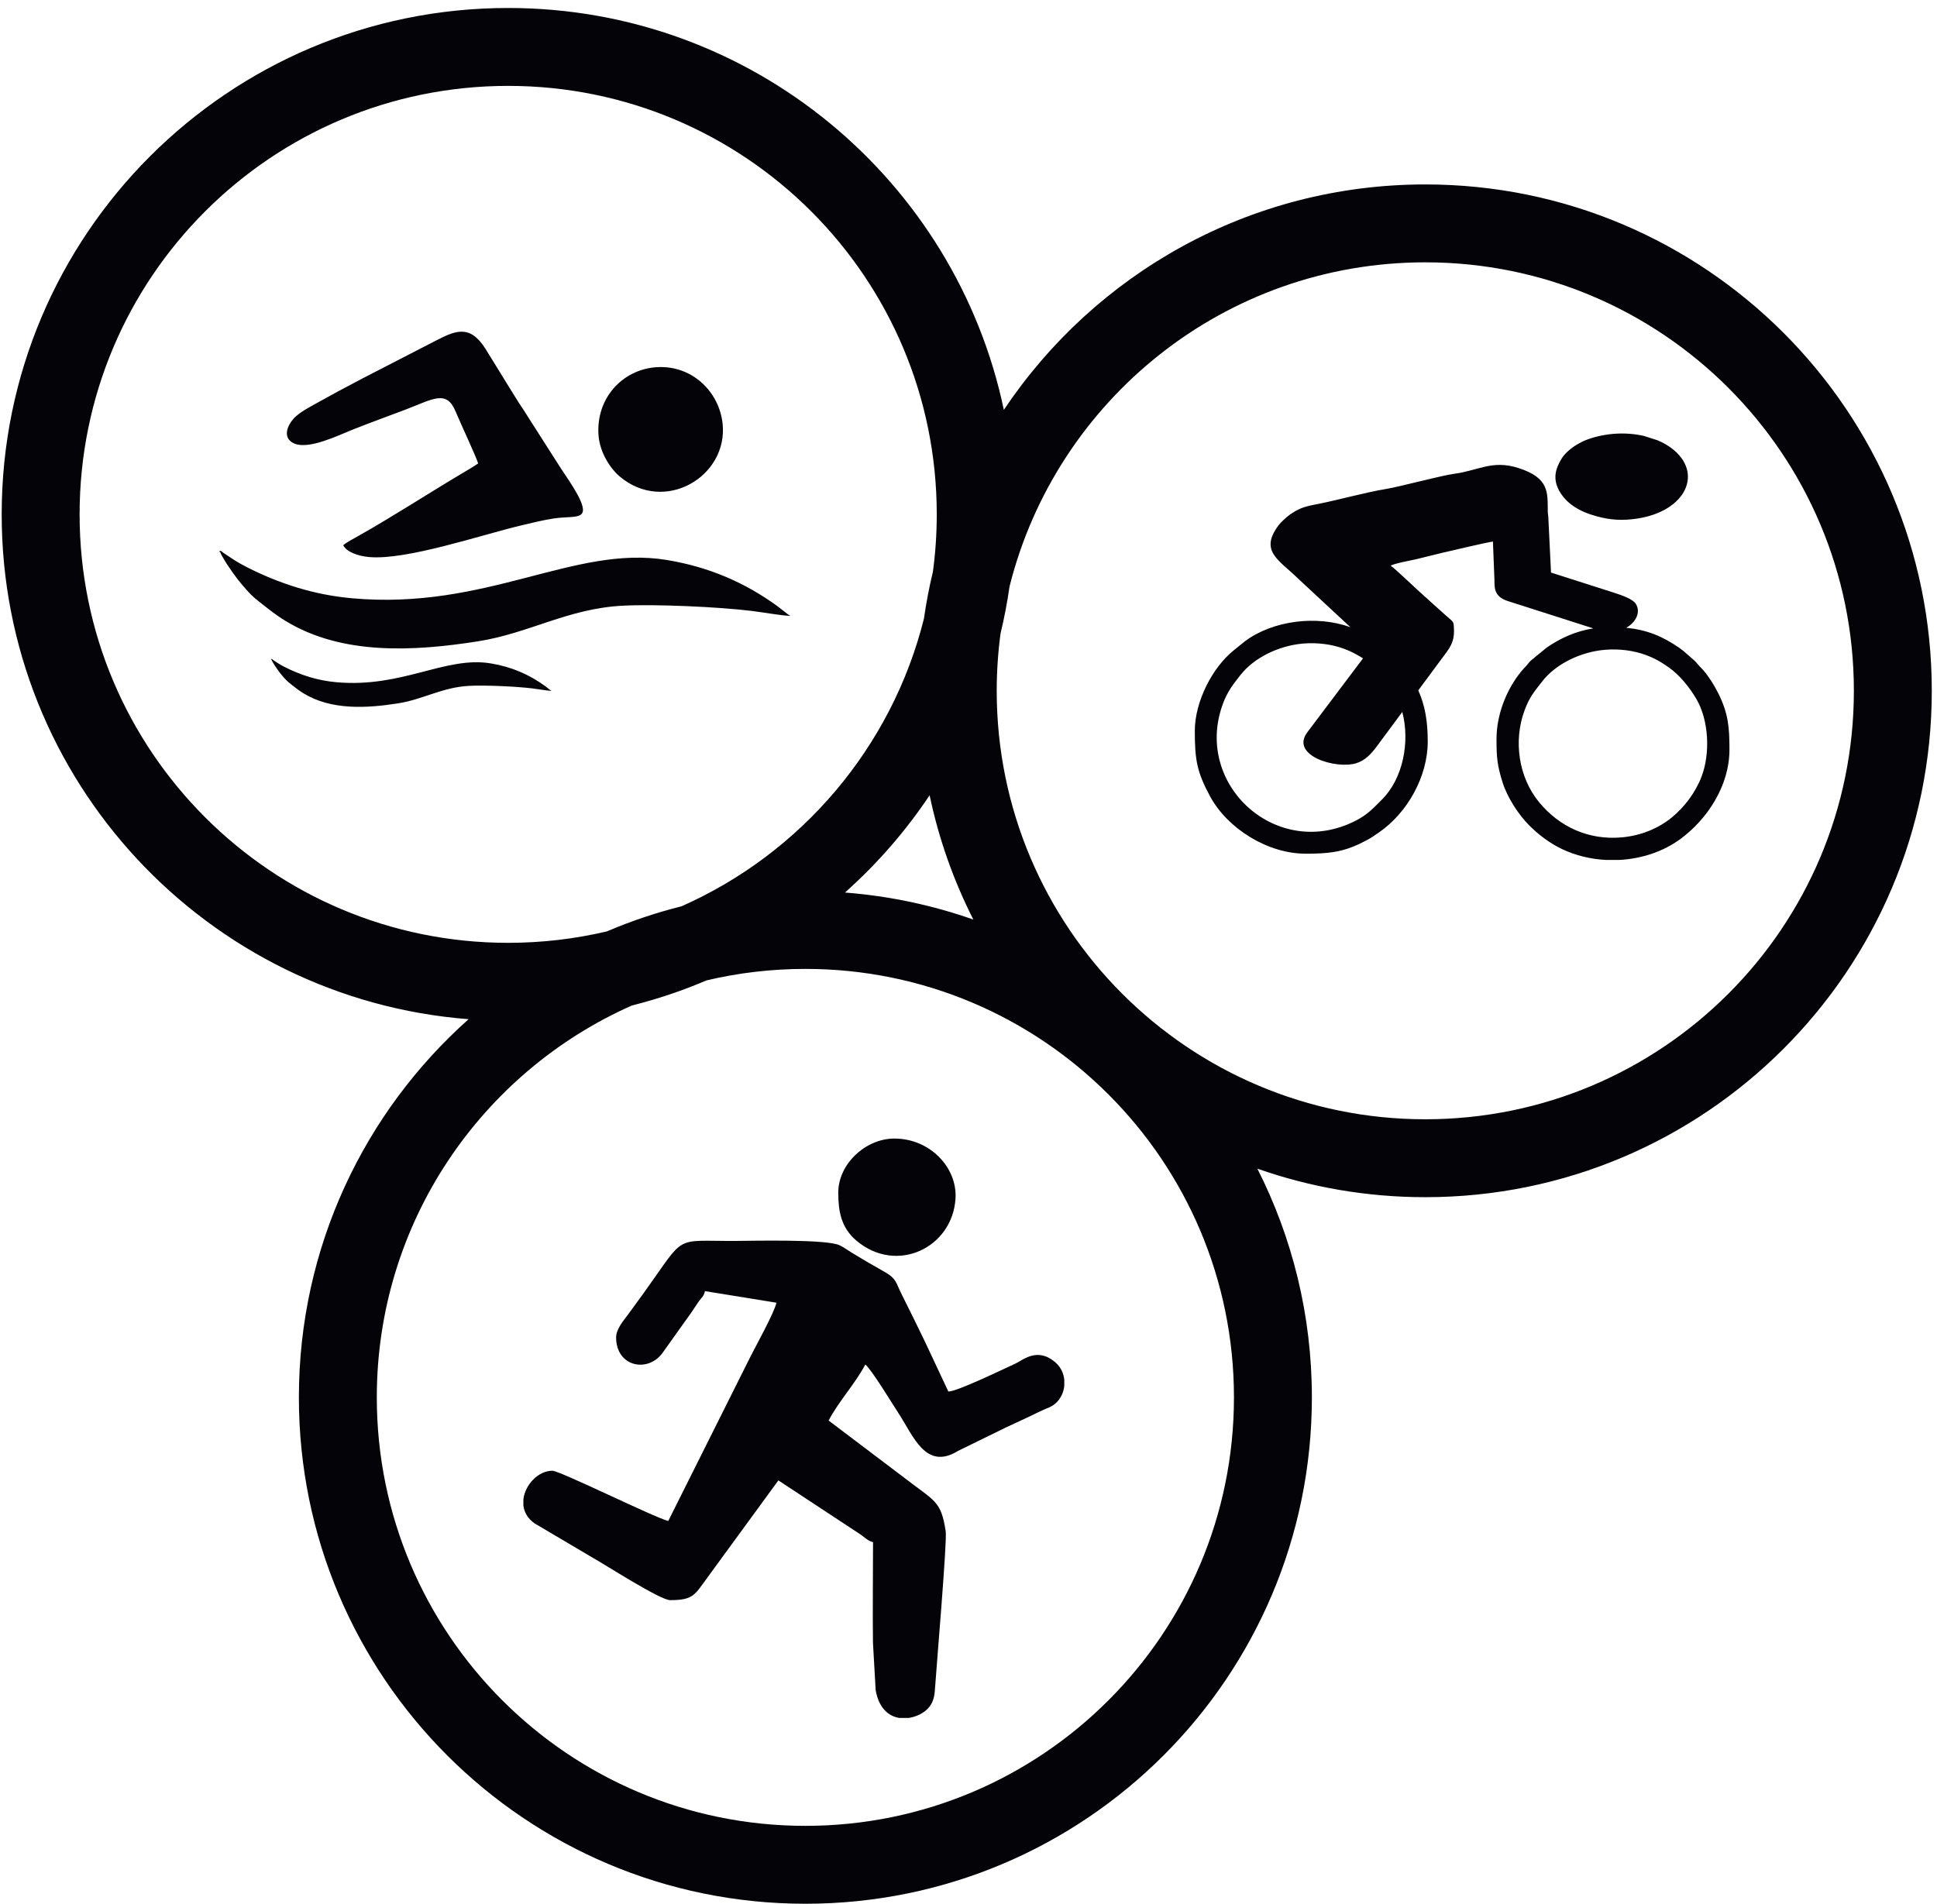
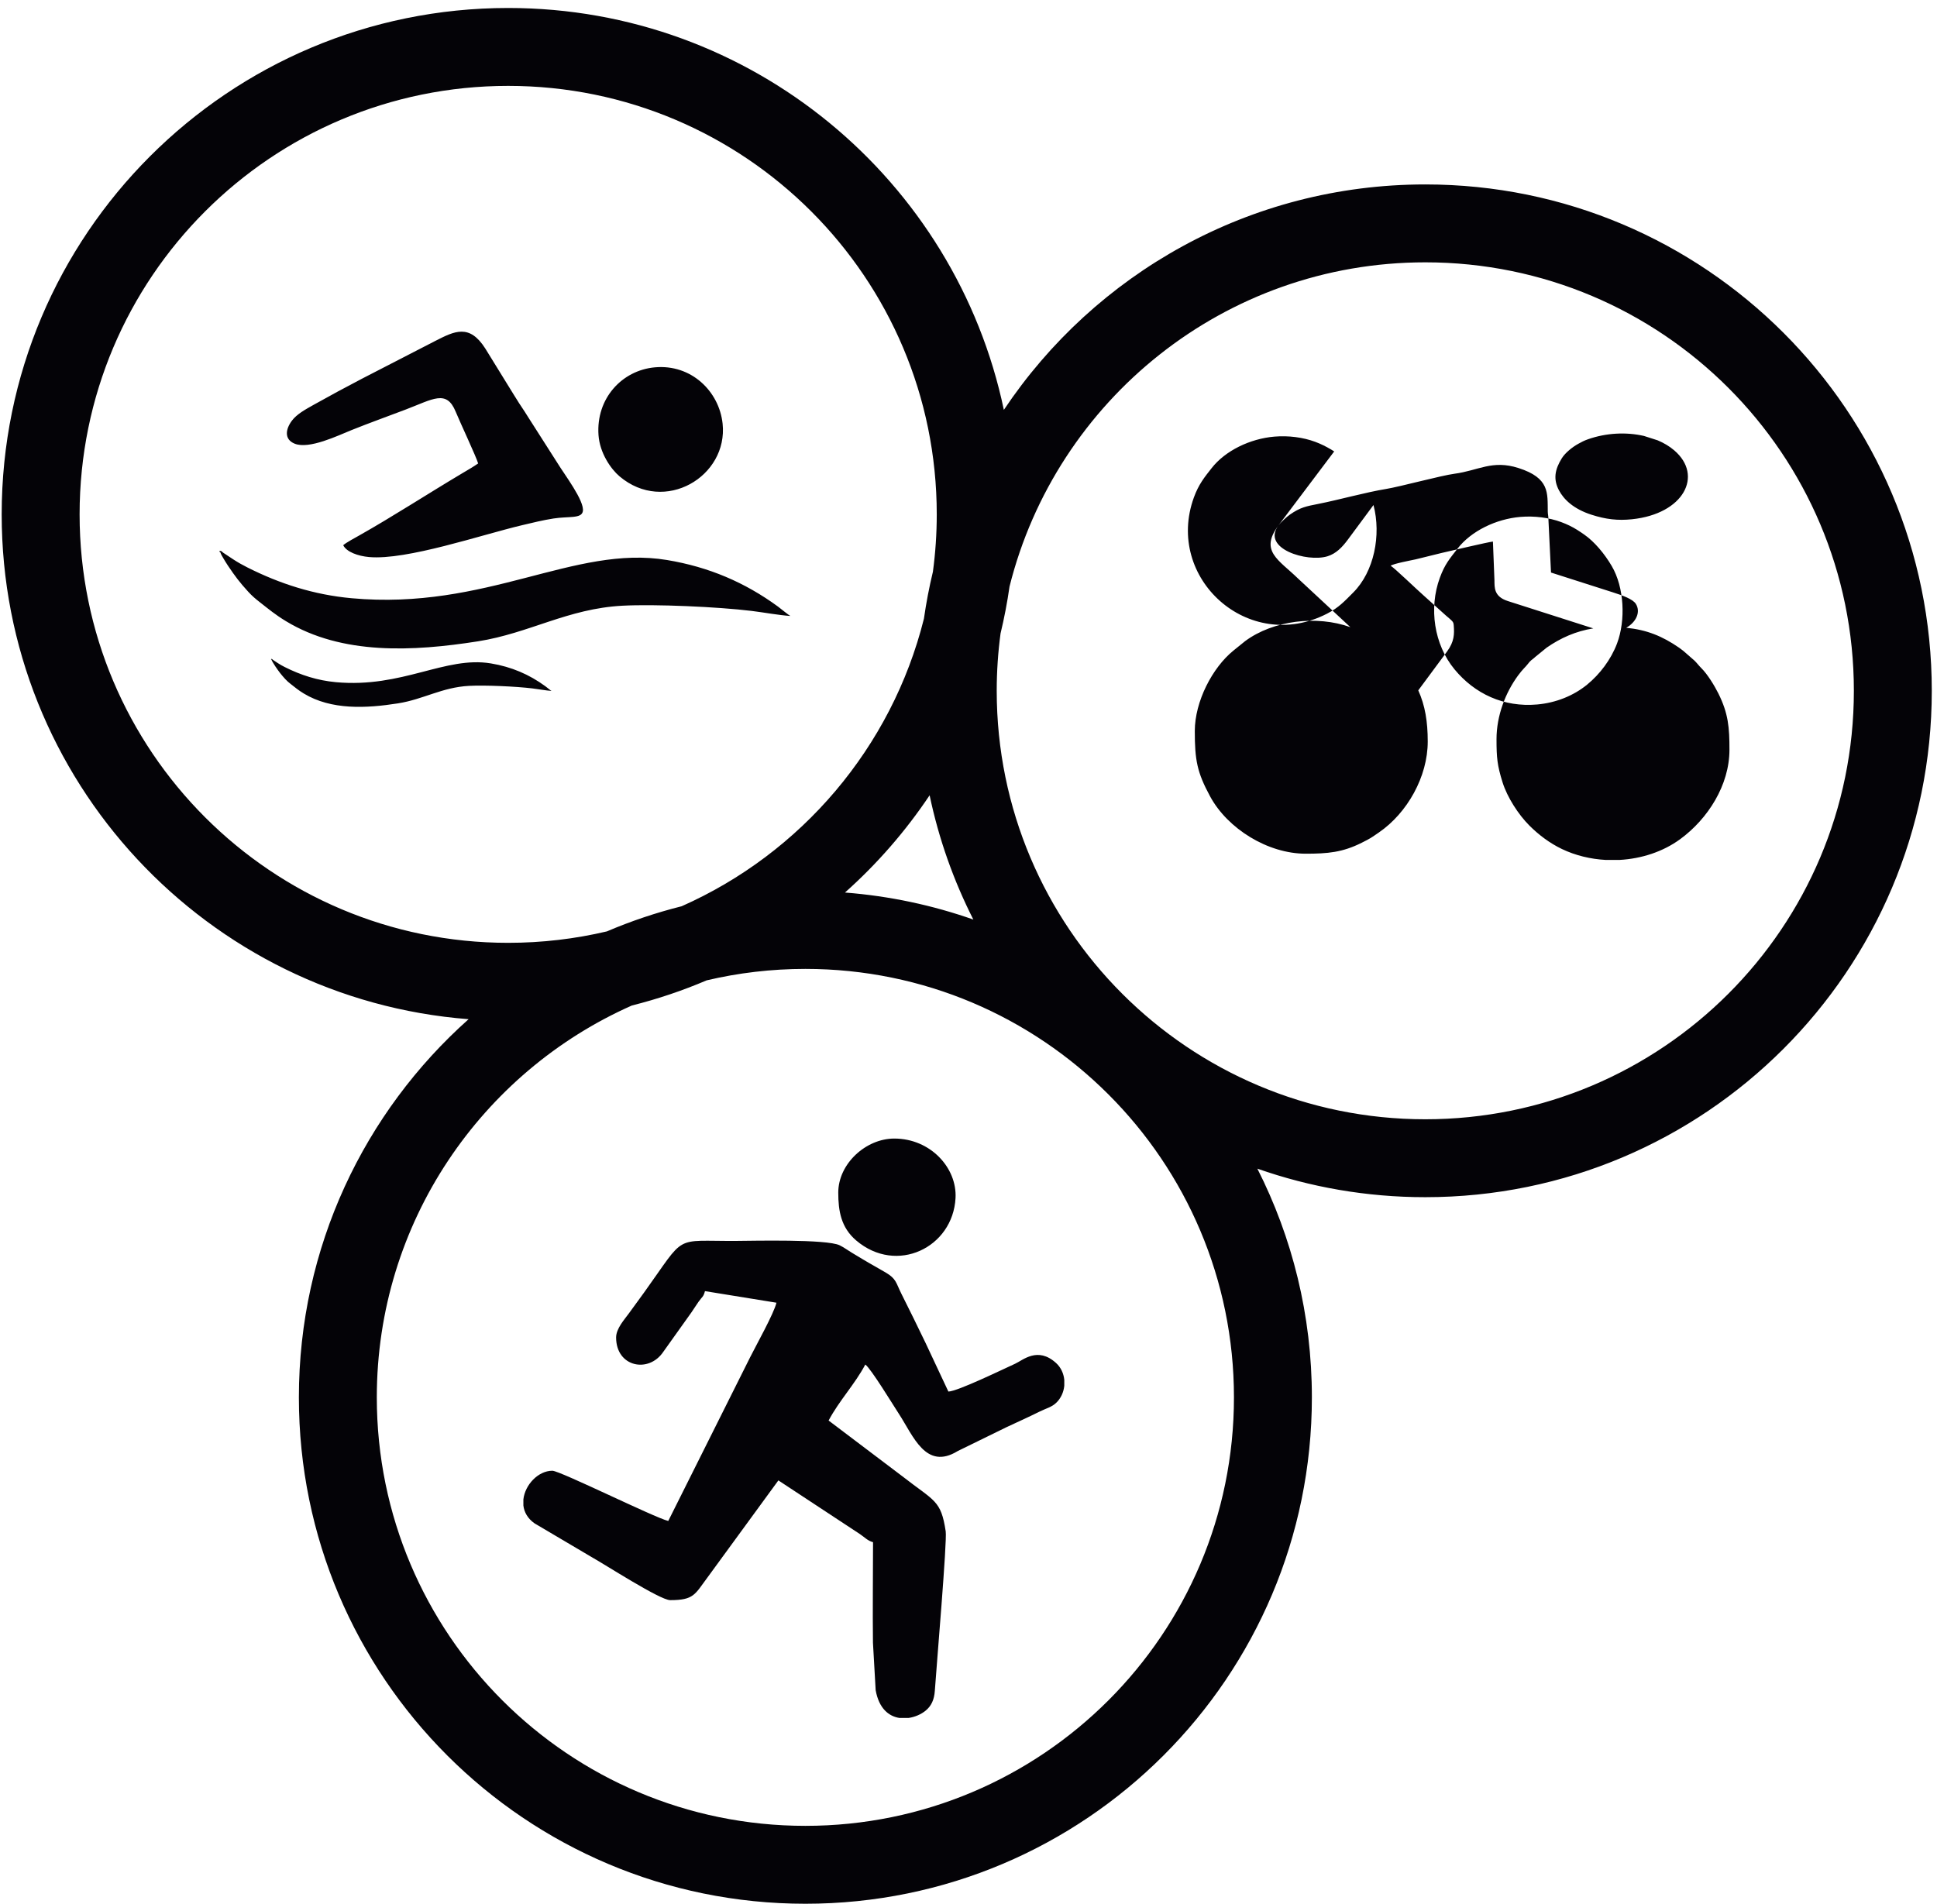
<svg xmlns="http://www.w3.org/2000/svg" xmlns:ns1="http://sodipodi.sourceforge.net/DTD/sodipodi-0.dtd" xmlns:ns2="http://www.inkscape.org/namespaces/inkscape" version="1.1" id="svg1" width="561.333" height="552" viewBox="0 0 561.333 552" ns1:docname="TRIATHLON 1.eps">
  <defs id="defs1" />
  <ns1:namedview id="namedview1" pagecolor="#ffffff" bordercolor="#000000" borderopacity="0.25" ns2:showpageshadow="2" ns2:pageopacity="0.0" ns2:pagecheckerboard="0" ns2:deskcolor="#d1d1d1">
    <ns2:page x="0" y="0" ns2:label="1" id="page1" width="561.333" height="552" margin="0" bleed="0" />
  </ns1:namedview>
  <g id="g1" ns2:groupmode="layer" ns2:label="1">
-     <path id="path1" d="m 1107.27,4132.98 c 531.44,0 975.1,-375.65 1080.04,-875.9 197.9,296.22 535.28,491.34 918.27,491.34 609.51,0 1103.61,-494.1 1103.61,-1103.6 0,-609.51 -494.1,-1103.62 -1103.61,-1103.62 -128.27,0 -251.4,21.94 -365.9,62.18 75.95,-149.72 118.78,-319.11 118.78,-498.5 C 2858.46,495.375 2364.36,1.273 1754.85,1.273 1145.34,1.273 651.242,495.375 651.242,1104.88 c 0,327.76 142.934,622.1 369.808,824.23 C 451.844,1973.09 3.668,2448.89 3.668,3029.38 c 0,609.5 494.102,1103.6 1103.602,1103.6 z M 591.055,2714.35 c -0.075,0.33 -0.367,-0.68 -0.625,-0.96 1.668,-0.37 0.886,-1.07 2.519,-3.92 0.793,-1.38 1.352,-2.38 2.055,-3.55 1.555,-2.58 2.891,-4.84 4.766,-7.62 7.695,-11.41 12.406,-17.68 21.625,-27.78 4.082,-4.48 7.695,-7.53 12.371,-11.18 9.468,-7.39 16.308,-13.22 27.98,-20.31 60.137,-36.51 136.301,-32.47 205.527,-21.58 55.079,8.66 95.965,35.04 154.837,38.14 34.54,1.82 101.88,-1.18 138.06,-5.58 12.83,-1.56 29.16,-4.63 41.51,-5.4 -2.03,0.97 -10.09,7.73 -13.37,10.12 -35.15,25.7 -73.75,42.31 -118.64,49.77 -99.592,16.55 -192.873,-54.17 -337.697,-40.9 -40.336,3.69 -76.676,15.44 -111.485,32.96 -5.383,2.7 -10.078,5.34 -15.019,8.55 l -10.836,7.18 c -1.5,1.21 -0.25,0.14 -1.719,1.59 z m 713.035,487.76 c 2.77,-38.99 26.77,-73.8 45.91,-89.98 98.09,-82.92 236.86,-0.05 224.48,115.07 -7.56,70.28 -68.18,129.91 -147.77,122.59 -71.66,-6.59 -128.28,-67.99 -122.62,-147.68 z m -824.949,-252.2 c -0.153,0.67 -0.746,-1.38 -1.274,-1.96 3.399,-0.75 1.809,-2.17 5.129,-7.97 1.617,-2.82 2.762,-4.85 4.192,-7.23 3.16,-5.26 5.878,-9.84 9.695,-15.5 15.66,-23.24 25.25,-36.01 44.015,-56.57 8.321,-9.11 15.676,-15.32 25.192,-22.75 19.265,-15.05 33.191,-26.91 56.957,-41.34 122.414,-74.32 277.449,-66.09 418.373,-43.94 112.11,17.62 195.35,71.34 315.19,77.64 70.31,3.7 207.37,-2.38 281.03,-11.36 26.12,-3.18 59.35,-9.42 84.49,-10.99 -4.13,1.98 -20.54,15.73 -27.2,20.6 -71.57,52.32 -150.14,86.14 -241.52,101.32 -202.73,33.7 -392.61,-110.27 -687.418,-83.26 -82.105,7.52 -156.078,31.42 -226.937,67.08 -10.95,5.51 -20.512,10.89 -30.567,17.43 l -22.062,14.61 c -3.059,2.44 -0.508,0.28 -3.496,3.22 z m 268.656,12.22 c 7.437,-14.83 32.348,-23.65 56.402,-25.8 82.02,-7.32 244.451,48.42 333.731,69.5 22.34,5.27 44.61,10.85 68.03,14.5 33.08,5.17 60.91,-0.73 63.98,15.61 4.22,22.52 -40.48,80.73 -55.35,105.36 l -63.23,99.08 c -5.49,8.61 -10.32,16.61 -16.12,24.97 -6.38,9.2 -9.98,16.15 -16,25.18 l -61.9,100.36 c -34.59,54.18 -66.641,37.99 -108.531,16.66 l -159.848,-82.38 c -35.039,-18.29 -70.559,-37.42 -105.359,-56.93 -18.539,-10.4 -36.985,-20.51 -47.625,-34.74 -13.817,-18.48 -17.168,-40.61 6,-50.05 31.691,-12.91 94.886,17.93 124.148,29.67 39.215,15.75 77.863,29.49 117.703,44.67 60.027,22.86 89.082,43.98 109.024,-4.61 9.398,-22.9 44.948,-98.63 48.978,-112.84 -10.48,-7.35 -23.89,-15.02 -36.43,-22.48 -71.705,-42.69 -151.623,-94.44 -222.275,-134.23 -8.551,-4.82 -29.285,-15.95 -35.328,-21.5 z M 1826.5,1551.11 c 0,-39.49 5.88,-75.93 38.97,-104.15 88.16,-75.18 210.82,-15.65 216.56,92.38 3.48,65.76 -54.67,129.63 -133.46,129.63 -61.98,0 -122.07,-54.97 -122.07,-117.86 z m -484.05,-315.68 c 0,-64.55 71,-78.64 102.81,-31.27 l 61.33,86 c 5.41,7.63 9.02,13.96 15.19,22.69 8.61,12.2 10.77,10.42 14.29,23.6 l 155.74,-25.26 c -5.47,-23.44 -44.24,-92.68 -57.53,-119.26 -20.48,-40.96 -38.45,-76.9 -58.93,-117.86 L 1456.09,835.551 c -29.04,6.765 -235.86,109.437 -252.55,109.437 -30.75,0 -59.5,-30.402 -63.14,-62.41 v -13.406 c 1.71,-14.281 9.11,-28.086 24.27,-38.82 l 124.36,-73.477 c 29.05,-16.16 149.22,-93.902 171.27,-93.902 51.93,0 53.73,12.609 81.16,49.328 l 154.56,211.64 177.66,-116.984 c 10.56,-7.176 16.88,-14.586 28.59,-17.707 0,-72.801 -1.07,-146.352 -0.17,-219.047 l 5.9,-103.535 c 7.18,-40.039 28.72,-56.914 51.81,-60.453 h 19.9 c 14.21,2.027 27.61,8.113 37.14,15.906 12.26,10.027 18.7,23.582 20.04,43.09 4.14,60.019 26.96,326.223 23.72,347.664 -10.36,68.543 -24.08,65.039 -94.57,120.113 l -160.58,121.442 c 22.95,43.36 57.23,79.09 79.97,122.07 12.58,-9.22 60.99,-88.91 73.29,-107.71 30.93,-47.24 58.37,-123.786 127.99,-80.938 l 107.38,52.568 c 26.88,12.46 45.73,20.94 71.53,33.69 13.86,6.85 25.67,9.3 35.77,18.95 10.27,9.8 16.18,23.2 17.59,37.06 v 13.04 c -1.4,13.73 -7.3,26.95 -17.83,36.55 -40.17,36.61 -72.38,6.13 -89.17,-1.45 -25.77,-11.64 -125.39,-60.24 -145.55,-60.69 l -49.73,106.01 c -18.09,37.79 -34.01,69.78 -52.7,107.25 -12.07,24.23 -10.87,32.33 -33.93,46.04 -18.42,10.95 -32.4,18.23 -50.68,29.29 -9.61,5.82 -15.68,9.45 -23.66,14.23 -8.68,5.22 -17.29,11.61 -26.15,15.94 -28.09,13.76 -190.63,9.71 -226.2,9.53 -138.03,-0.72 -107.31,16.48 -199.57,-111.85 -12.22,-16.99 -21.22,-29.08 -33.68,-46.29 -9.63,-13.29 -27.68,-32.88 -27.68,-52.29 z m 2125.51,1793.04 c 31.08,-9.95 56.83,-13.03 88.1,-9.77 112.46,11.7 156.19,95.04 91.99,150.12 -10.27,8.81 -22.53,16.15 -36.14,21.89 l -29.88,9.56 c -38.03,8.73 -81.99,6.92 -122.32,-7.39 -8.44,-2.99 -13.02,-5.54 -20.87,-9.82 -12.69,-6.92 -28.46,-19.61 -35.8,-31.46 -15.24,-24.63 -18.95,-45.56 -6.24,-69.76 10.4,-19.77 31.45,-40.66 71.16,-53.37 z m -682.42,-23.34 c -41.45,-55.99 0.55,-74.51 42.6,-115.46 l 114.16,-106.15 c -73.47,26.28 -167.97,14.82 -229.07,-30.28 l -25.3,-20.45 c -46.25,-37.24 -84.57,-111.35 -84.57,-175.65 0,-63.44 4.93,-89.9 33.37,-142.49 38.02,-70.28 125.41,-124.87 208.26,-124.87 47.76,0 80.15,2.79 122.01,23.83 20.11,10.11 19.71,10.26 37.55,22.49 61.8,42.4 106.37,121.52 106.37,198.17 0,43.32 -5.71,78.38 -20.62,111.5 l 62.51,84.43 c 16.23,21.92 16.16,38.55 14.8,56.84 -0.66,8.78 -1.97,8.75 -18,22.65 l -47.46,42.7 c -13.63,11.82 -64.46,60.91 -72.02,64.94 6.16,4.68 43.33,11.48 54.49,13.96 l 56.18,13.84 c 17.64,4 101.69,23.97 112.18,24.92 l 3.32,-84.8 c 0.22,-14.72 -1.53,-35.03 28.94,-44.78 l 186.43,-59.65 c -37.91,-5.98 -71.26,-20.87 -101.65,-41.97 l -25.2,-20.54 c -3.55,-3.53 -5.05,-4.03 -8.61,-7.13 -2.97,-2.59 -4.61,-4.63 -6.79,-7.5 -5.78,-7.59 -11.11,-11.13 -21.67,-25.51 -27.28,-37.13 -46.96,-87.31 -46.96,-138.91 0,-39.92 1.53,-56.9 13.19,-94.03 10.17,-32.35 34.38,-70.14 58.66,-94.34 19.82,-19.76 43.83,-38.07 70.63,-50.89 29.33,-14.04 62.08,-21.97 95.36,-23.81 h 30.17 c 47.77,2.63 94.81,17.81 132.55,45.53 60.05,44.11 107,117.5 107,194.66 0,48.15 -2.32,79.01 -24.31,122.96 -8.23,16.46 -23.53,41.64 -36.8,54.7 -5.73,5.63 -9.08,10.63 -15,16.46 l -24.42,21.33 c -3.14,2.56 -5.57,4.39 -8.98,6.75 -36.85,25.45 -70.98,39.22 -115.38,43.6 21.58,12.19 32.05,34.46 20.88,52.12 -6.54,10.33 -28.48,18.23 -49.86,25.05 -45,14.35 -89.95,28.78 -134.93,43.17 l -5.77,118.48 c -0.15,5.94 -1.2,8.66 -1.29,14.68 -0.63,40.3 4.33,72.84 -63.76,94.62 -57.41,18.38 -86.83,-5.46 -139.85,-12.49 -28.56,-3.78 -118.4,-28.17 -148.57,-33.09 -44.23,-7.22 -103.41,-23.82 -147.26,-32.47 -27.11,-5.36 -39.58,-7.48 -62.5,-23.48 -6.72,-4.68 -19.97,-16.83 -25.01,-23.64 z m 184.34,-289.62 -121.57,-161.38 c -37.4,-50.51 62.39,-80.78 106.85,-67.16 18.68,5.72 32.11,19.63 44.41,36.25 l 55.89,75.48 c 17.25,-65.5 1.34,-145.32 -44.17,-190.74 -18.75,-18.71 -31.28,-32.79 -56.9,-45.98 -171.49,-88.28 -354.01,77.56 -290.31,253.09 10.54,29.06 23.38,44.42 38.83,64.17 29.58,37.79 83.42,64.03 136.7,68.55 30.7,2.59 62.57,-1.57 88.89,-11.35 12.99,-4.83 23.83,-10.39 34.71,-16.78 2.24,-1.32 4.46,-2.7 6.67,-4.15 z m 527.18,18.67 c 30.76,2.62 62.56,-1.51 88.93,-11.27 12.88,-4.77 24.05,-10.18 34.64,-16.83 5.64,-3.54 10.72,-7 15.47,-10.3 22.46,-15.62 44.25,-41.74 60.02,-68.56 27.42,-46.62 30.62,-118.43 11.61,-168.87 -13.34,-35.38 -37.66,-67.12 -64.91,-89.47 -29.99,-24.59 -68.29,-39.88 -109.22,-43.52 -72.96,-6.47 -136.06,23.4 -179.94,76.54 -44.83,54.28 -56.24,133.55 -32.07,199.53 10.87,29.7 21.32,41.42 38.9,64.03 29.44,37.86 83.38,64.18 136.57,68.72 z M 2120.83,2146.27 c -42.91,84.6 -75.28,175.44 -95.28,270.84 -52.32,-78.3 -114.38,-149.52 -184.44,-211.96 97.32,-7.54 191.1,-27.74 279.72,-58.88 z m -581.16,-132.53 c -52.32,-22.3 -106.72,-40.68 -162.82,-54.77 -327.4,-145.12 -555.819,-472.91 -555.819,-854.09 0,-515.732 418.089,-933.821 933.819,-933.821 515.74,0 933.83,418.089 933.83,933.821 0,515.74 -418.09,933.83 -933.83,933.83 -74.06,0 -146.1,-8.66 -215.18,-24.97 z m -217.35,106.72 c 52.33,22.33 106.76,40.69 162.88,54.79 260.06,115.25 457.66,345.77 527.96,626.76 4.95,34.65 11.5,68.79 19.58,102.33 5.49,40.9 8.36,82.63 8.36,125.04 0,515.73 -418.09,933.82 -933.83,933.82 -515.731,0 -933.821,-418.09 -933.821,-933.82 0,-515.74 418.09,-933.83 933.821,-933.83 74.02,0 146,8.64 215.05,24.91 z m 877.37,751.72 c -4.96,-34.64 -11.49,-68.79 -19.58,-102.33 -5.47,-40.9 -8.35,-82.63 -8.35,-125.03 0,-515.74 418.08,-933.83 933.82,-933.83 515.73,0 933.82,418.09 933.82,933.83 0,515.73 -418.09,933.82 -933.82,933.82 -437.31,0 -804.36,-300.62 -905.89,-706.46" style="fill:#040307;fill-opacity:1;fill-rule:evenodd;stroke:none" transform="matrix(0.133,0,0,-0.133,0,552)" />
+     <path id="path1" d="m 1107.27,4132.98 c 531.44,0 975.1,-375.65 1080.04,-875.9 197.9,296.22 535.28,491.34 918.27,491.34 609.51,0 1103.61,-494.1 1103.61,-1103.6 0,-609.51 -494.1,-1103.62 -1103.61,-1103.62 -128.27,0 -251.4,21.94 -365.9,62.18 75.95,-149.72 118.78,-319.11 118.78,-498.5 C 2858.46,495.375 2364.36,1.273 1754.85,1.273 1145.34,1.273 651.242,495.375 651.242,1104.88 c 0,327.76 142.934,622.1 369.808,824.23 C 451.844,1973.09 3.668,2448.89 3.668,3029.38 c 0,609.5 494.102,1103.6 1103.602,1103.6 z M 591.055,2714.35 c -0.075,0.33 -0.367,-0.68 -0.625,-0.96 1.668,-0.37 0.886,-1.07 2.519,-3.92 0.793,-1.38 1.352,-2.38 2.055,-3.55 1.555,-2.58 2.891,-4.84 4.766,-7.62 7.695,-11.41 12.406,-17.68 21.625,-27.78 4.082,-4.48 7.695,-7.53 12.371,-11.18 9.468,-7.39 16.308,-13.22 27.98,-20.31 60.137,-36.51 136.301,-32.47 205.527,-21.58 55.079,8.66 95.965,35.04 154.837,38.14 34.54,1.82 101.88,-1.18 138.06,-5.58 12.83,-1.56 29.16,-4.63 41.51,-5.4 -2.03,0.97 -10.09,7.73 -13.37,10.12 -35.15,25.7 -73.75,42.31 -118.64,49.77 -99.592,16.55 -192.873,-54.17 -337.697,-40.9 -40.336,3.69 -76.676,15.44 -111.485,32.96 -5.383,2.7 -10.078,5.34 -15.019,8.55 l -10.836,7.18 c -1.5,1.21 -0.25,0.14 -1.719,1.59 z m 713.035,487.76 c 2.77,-38.99 26.77,-73.8 45.91,-89.98 98.09,-82.92 236.86,-0.05 224.48,115.07 -7.56,70.28 -68.18,129.91 -147.77,122.59 -71.66,-6.59 -128.28,-67.99 -122.62,-147.68 z m -824.949,-252.2 c -0.153,0.67 -0.746,-1.38 -1.274,-1.96 3.399,-0.75 1.809,-2.17 5.129,-7.97 1.617,-2.82 2.762,-4.85 4.192,-7.23 3.16,-5.26 5.878,-9.84 9.695,-15.5 15.66,-23.24 25.25,-36.01 44.015,-56.57 8.321,-9.11 15.676,-15.32 25.192,-22.75 19.265,-15.05 33.191,-26.91 56.957,-41.34 122.414,-74.32 277.449,-66.09 418.373,-43.94 112.11,17.62 195.35,71.34 315.19,77.64 70.31,3.7 207.37,-2.38 281.03,-11.36 26.12,-3.18 59.35,-9.42 84.49,-10.99 -4.13,1.98 -20.54,15.73 -27.2,20.6 -71.57,52.32 -150.14,86.14 -241.52,101.32 -202.73,33.7 -392.61,-110.27 -687.418,-83.26 -82.105,7.52 -156.078,31.42 -226.937,67.08 -10.95,5.51 -20.512,10.89 -30.567,17.43 l -22.062,14.61 c -3.059,2.44 -0.508,0.28 -3.496,3.22 z m 268.656,12.22 c 7.437,-14.83 32.348,-23.65 56.402,-25.8 82.02,-7.32 244.451,48.42 333.731,69.5 22.34,5.27 44.61,10.85 68.03,14.5 33.08,5.17 60.91,-0.73 63.98,15.61 4.22,22.52 -40.48,80.73 -55.35,105.36 l -63.23,99.08 c -5.49,8.61 -10.32,16.61 -16.12,24.97 -6.38,9.2 -9.98,16.15 -16,25.18 l -61.9,100.36 c -34.59,54.18 -66.641,37.99 -108.531,16.66 l -159.848,-82.38 c -35.039,-18.29 -70.559,-37.42 -105.359,-56.93 -18.539,-10.4 -36.985,-20.51 -47.625,-34.74 -13.817,-18.48 -17.168,-40.61 6,-50.05 31.691,-12.91 94.886,17.93 124.148,29.67 39.215,15.75 77.863,29.49 117.703,44.67 60.027,22.86 89.082,43.98 109.024,-4.61 9.398,-22.9 44.948,-98.63 48.978,-112.84 -10.48,-7.35 -23.89,-15.02 -36.43,-22.48 -71.705,-42.69 -151.623,-94.44 -222.275,-134.23 -8.551,-4.82 -29.285,-15.95 -35.328,-21.5 z M 1826.5,1551.11 c 0,-39.49 5.88,-75.93 38.97,-104.15 88.16,-75.18 210.82,-15.65 216.56,92.38 3.48,65.76 -54.67,129.63 -133.46,129.63 -61.98,0 -122.07,-54.97 -122.07,-117.86 z m -484.05,-315.68 c 0,-64.55 71,-78.64 102.81,-31.27 l 61.33,86 c 5.41,7.63 9.02,13.96 15.19,22.69 8.61,12.2 10.77,10.42 14.29,23.6 l 155.74,-25.26 c -5.47,-23.44 -44.24,-92.68 -57.53,-119.26 -20.48,-40.96 -38.45,-76.9 -58.93,-117.86 L 1456.09,835.551 c -29.04,6.765 -235.86,109.437 -252.55,109.437 -30.75,0 -59.5,-30.402 -63.14,-62.41 v -13.406 c 1.71,-14.281 9.11,-28.086 24.27,-38.82 l 124.36,-73.477 c 29.05,-16.16 149.22,-93.902 171.27,-93.902 51.93,0 53.73,12.609 81.16,49.328 l 154.56,211.64 177.66,-116.984 c 10.56,-7.176 16.88,-14.586 28.59,-17.707 0,-72.801 -1.07,-146.352 -0.17,-219.047 l 5.9,-103.535 c 7.18,-40.039 28.72,-56.914 51.81,-60.453 h 19.9 c 14.21,2.027 27.61,8.113 37.14,15.906 12.26,10.027 18.7,23.582 20.04,43.09 4.14,60.019 26.96,326.223 23.72,347.664 -10.36,68.543 -24.08,65.039 -94.57,120.113 l -160.58,121.442 c 22.95,43.36 57.23,79.09 79.97,122.07 12.58,-9.22 60.99,-88.91 73.29,-107.71 30.93,-47.24 58.37,-123.786 127.99,-80.938 l 107.38,52.568 c 26.88,12.46 45.73,20.94 71.53,33.69 13.86,6.85 25.67,9.3 35.77,18.95 10.27,9.8 16.18,23.2 17.59,37.06 v 13.04 c -1.4,13.73 -7.3,26.95 -17.83,36.55 -40.17,36.61 -72.38,6.13 -89.17,-1.45 -25.77,-11.64 -125.39,-60.24 -145.55,-60.69 l -49.73,106.01 c -18.09,37.79 -34.01,69.78 -52.7,107.25 -12.07,24.23 -10.87,32.33 -33.93,46.04 -18.42,10.95 -32.4,18.23 -50.68,29.29 -9.61,5.82 -15.68,9.45 -23.66,14.23 -8.68,5.22 -17.29,11.61 -26.15,15.94 -28.09,13.76 -190.63,9.71 -226.2,9.53 -138.03,-0.72 -107.31,16.48 -199.57,-111.85 -12.22,-16.99 -21.22,-29.08 -33.68,-46.29 -9.63,-13.29 -27.68,-32.88 -27.68,-52.29 z m 2125.51,1793.04 c 31.08,-9.95 56.83,-13.03 88.1,-9.77 112.46,11.7 156.19,95.04 91.99,150.12 -10.27,8.81 -22.53,16.15 -36.14,21.89 l -29.88,9.56 c -38.03,8.73 -81.99,6.92 -122.32,-7.39 -8.44,-2.99 -13.02,-5.54 -20.87,-9.82 -12.69,-6.92 -28.46,-19.61 -35.8,-31.46 -15.24,-24.63 -18.95,-45.56 -6.24,-69.76 10.4,-19.77 31.45,-40.66 71.16,-53.37 z m -682.42,-23.34 c -41.45,-55.99 0.55,-74.51 42.6,-115.46 l 114.16,-106.15 c -73.47,26.28 -167.97,14.82 -229.07,-30.28 l -25.3,-20.45 c -46.25,-37.24 -84.57,-111.35 -84.57,-175.65 0,-63.44 4.93,-89.9 33.37,-142.49 38.02,-70.28 125.41,-124.87 208.26,-124.87 47.76,0 80.15,2.79 122.01,23.83 20.11,10.11 19.71,10.26 37.55,22.49 61.8,42.4 106.37,121.52 106.37,198.17 0,43.32 -5.71,78.38 -20.62,111.5 l 62.51,84.43 c 16.23,21.92 16.16,38.55 14.8,56.84 -0.66,8.78 -1.97,8.75 -18,22.65 l -47.46,42.7 c -13.63,11.82 -64.46,60.91 -72.02,64.94 6.16,4.68 43.33,11.48 54.49,13.96 l 56.18,13.84 c 17.64,4 101.69,23.97 112.18,24.92 l 3.32,-84.8 c 0.22,-14.72 -1.53,-35.03 28.94,-44.78 l 186.43,-59.65 c -37.91,-5.98 -71.26,-20.87 -101.65,-41.97 l -25.2,-20.54 c -3.55,-3.53 -5.05,-4.03 -8.61,-7.13 -2.97,-2.59 -4.61,-4.63 -6.79,-7.5 -5.78,-7.59 -11.11,-11.13 -21.67,-25.51 -27.28,-37.13 -46.96,-87.31 -46.96,-138.91 0,-39.92 1.53,-56.9 13.19,-94.03 10.17,-32.35 34.38,-70.14 58.66,-94.34 19.82,-19.76 43.83,-38.07 70.63,-50.89 29.33,-14.04 62.08,-21.97 95.36,-23.81 h 30.17 c 47.77,2.63 94.81,17.81 132.55,45.53 60.05,44.11 107,117.5 107,194.66 0,48.15 -2.32,79.01 -24.31,122.96 -8.23,16.46 -23.53,41.64 -36.8,54.7 -5.73,5.63 -9.08,10.63 -15,16.46 l -24.42,21.33 c -3.14,2.56 -5.57,4.39 -8.98,6.75 -36.85,25.45 -70.98,39.22 -115.38,43.6 21.58,12.19 32.05,34.46 20.88,52.12 -6.54,10.33 -28.48,18.23 -49.86,25.05 -45,14.35 -89.95,28.78 -134.93,43.17 l -5.77,118.48 c -0.15,5.94 -1.2,8.66 -1.29,14.68 -0.63,40.3 4.33,72.84 -63.76,94.62 -57.41,18.38 -86.83,-5.46 -139.85,-12.49 -28.56,-3.78 -118.4,-28.17 -148.57,-33.09 -44.23,-7.22 -103.41,-23.82 -147.26,-32.47 -27.11,-5.36 -39.58,-7.48 -62.5,-23.48 -6.72,-4.68 -19.97,-16.83 -25.01,-23.64 z c -37.4,-50.51 62.39,-80.78 106.85,-67.16 18.68,5.72 32.11,19.63 44.41,36.25 l 55.89,75.48 c 17.25,-65.5 1.34,-145.32 -44.17,-190.74 -18.75,-18.71 -31.28,-32.79 -56.9,-45.98 -171.49,-88.28 -354.01,77.56 -290.31,253.09 10.54,29.06 23.38,44.42 38.83,64.17 29.58,37.79 83.42,64.03 136.7,68.55 30.7,2.59 62.57,-1.57 88.89,-11.35 12.99,-4.83 23.83,-10.39 34.71,-16.78 2.24,-1.32 4.46,-2.7 6.67,-4.15 z m 527.18,18.67 c 30.76,2.62 62.56,-1.51 88.93,-11.27 12.88,-4.77 24.05,-10.18 34.64,-16.83 5.64,-3.54 10.72,-7 15.47,-10.3 22.46,-15.62 44.25,-41.74 60.02,-68.56 27.42,-46.62 30.62,-118.43 11.61,-168.87 -13.34,-35.38 -37.66,-67.12 -64.91,-89.47 -29.99,-24.59 -68.29,-39.88 -109.22,-43.52 -72.96,-6.47 -136.06,23.4 -179.94,76.54 -44.83,54.28 -56.24,133.55 -32.07,199.53 10.87,29.7 21.32,41.42 38.9,64.03 29.44,37.86 83.38,64.18 136.57,68.72 z M 2120.83,2146.27 c -42.91,84.6 -75.28,175.44 -95.28,270.84 -52.32,-78.3 -114.38,-149.52 -184.44,-211.96 97.32,-7.54 191.1,-27.74 279.72,-58.88 z m -581.16,-132.53 c -52.32,-22.3 -106.72,-40.68 -162.82,-54.77 -327.4,-145.12 -555.819,-472.91 -555.819,-854.09 0,-515.732 418.089,-933.821 933.819,-933.821 515.74,0 933.83,418.089 933.83,933.821 0,515.74 -418.09,933.83 -933.83,933.83 -74.06,0 -146.1,-8.66 -215.18,-24.97 z m -217.35,106.72 c 52.33,22.33 106.76,40.69 162.88,54.79 260.06,115.25 457.66,345.77 527.96,626.76 4.95,34.65 11.5,68.79 19.58,102.33 5.49,40.9 8.36,82.63 8.36,125.04 0,515.73 -418.09,933.82 -933.83,933.82 -515.731,0 -933.821,-418.09 -933.821,-933.82 0,-515.74 418.09,-933.83 933.821,-933.83 74.02,0 146,8.64 215.05,24.91 z m 877.37,751.72 c -4.96,-34.64 -11.49,-68.79 -19.58,-102.33 -5.47,-40.9 -8.35,-82.63 -8.35,-125.03 0,-515.74 418.08,-933.83 933.82,-933.83 515.73,0 933.82,418.09 933.82,933.83 0,515.73 -418.09,933.82 -933.82,933.82 -437.31,0 -804.36,-300.62 -905.89,-706.46" style="fill:#040307;fill-opacity:1;fill-rule:evenodd;stroke:none" transform="matrix(0.133,0,0,-0.133,0,552)" />
  </g>
</svg>